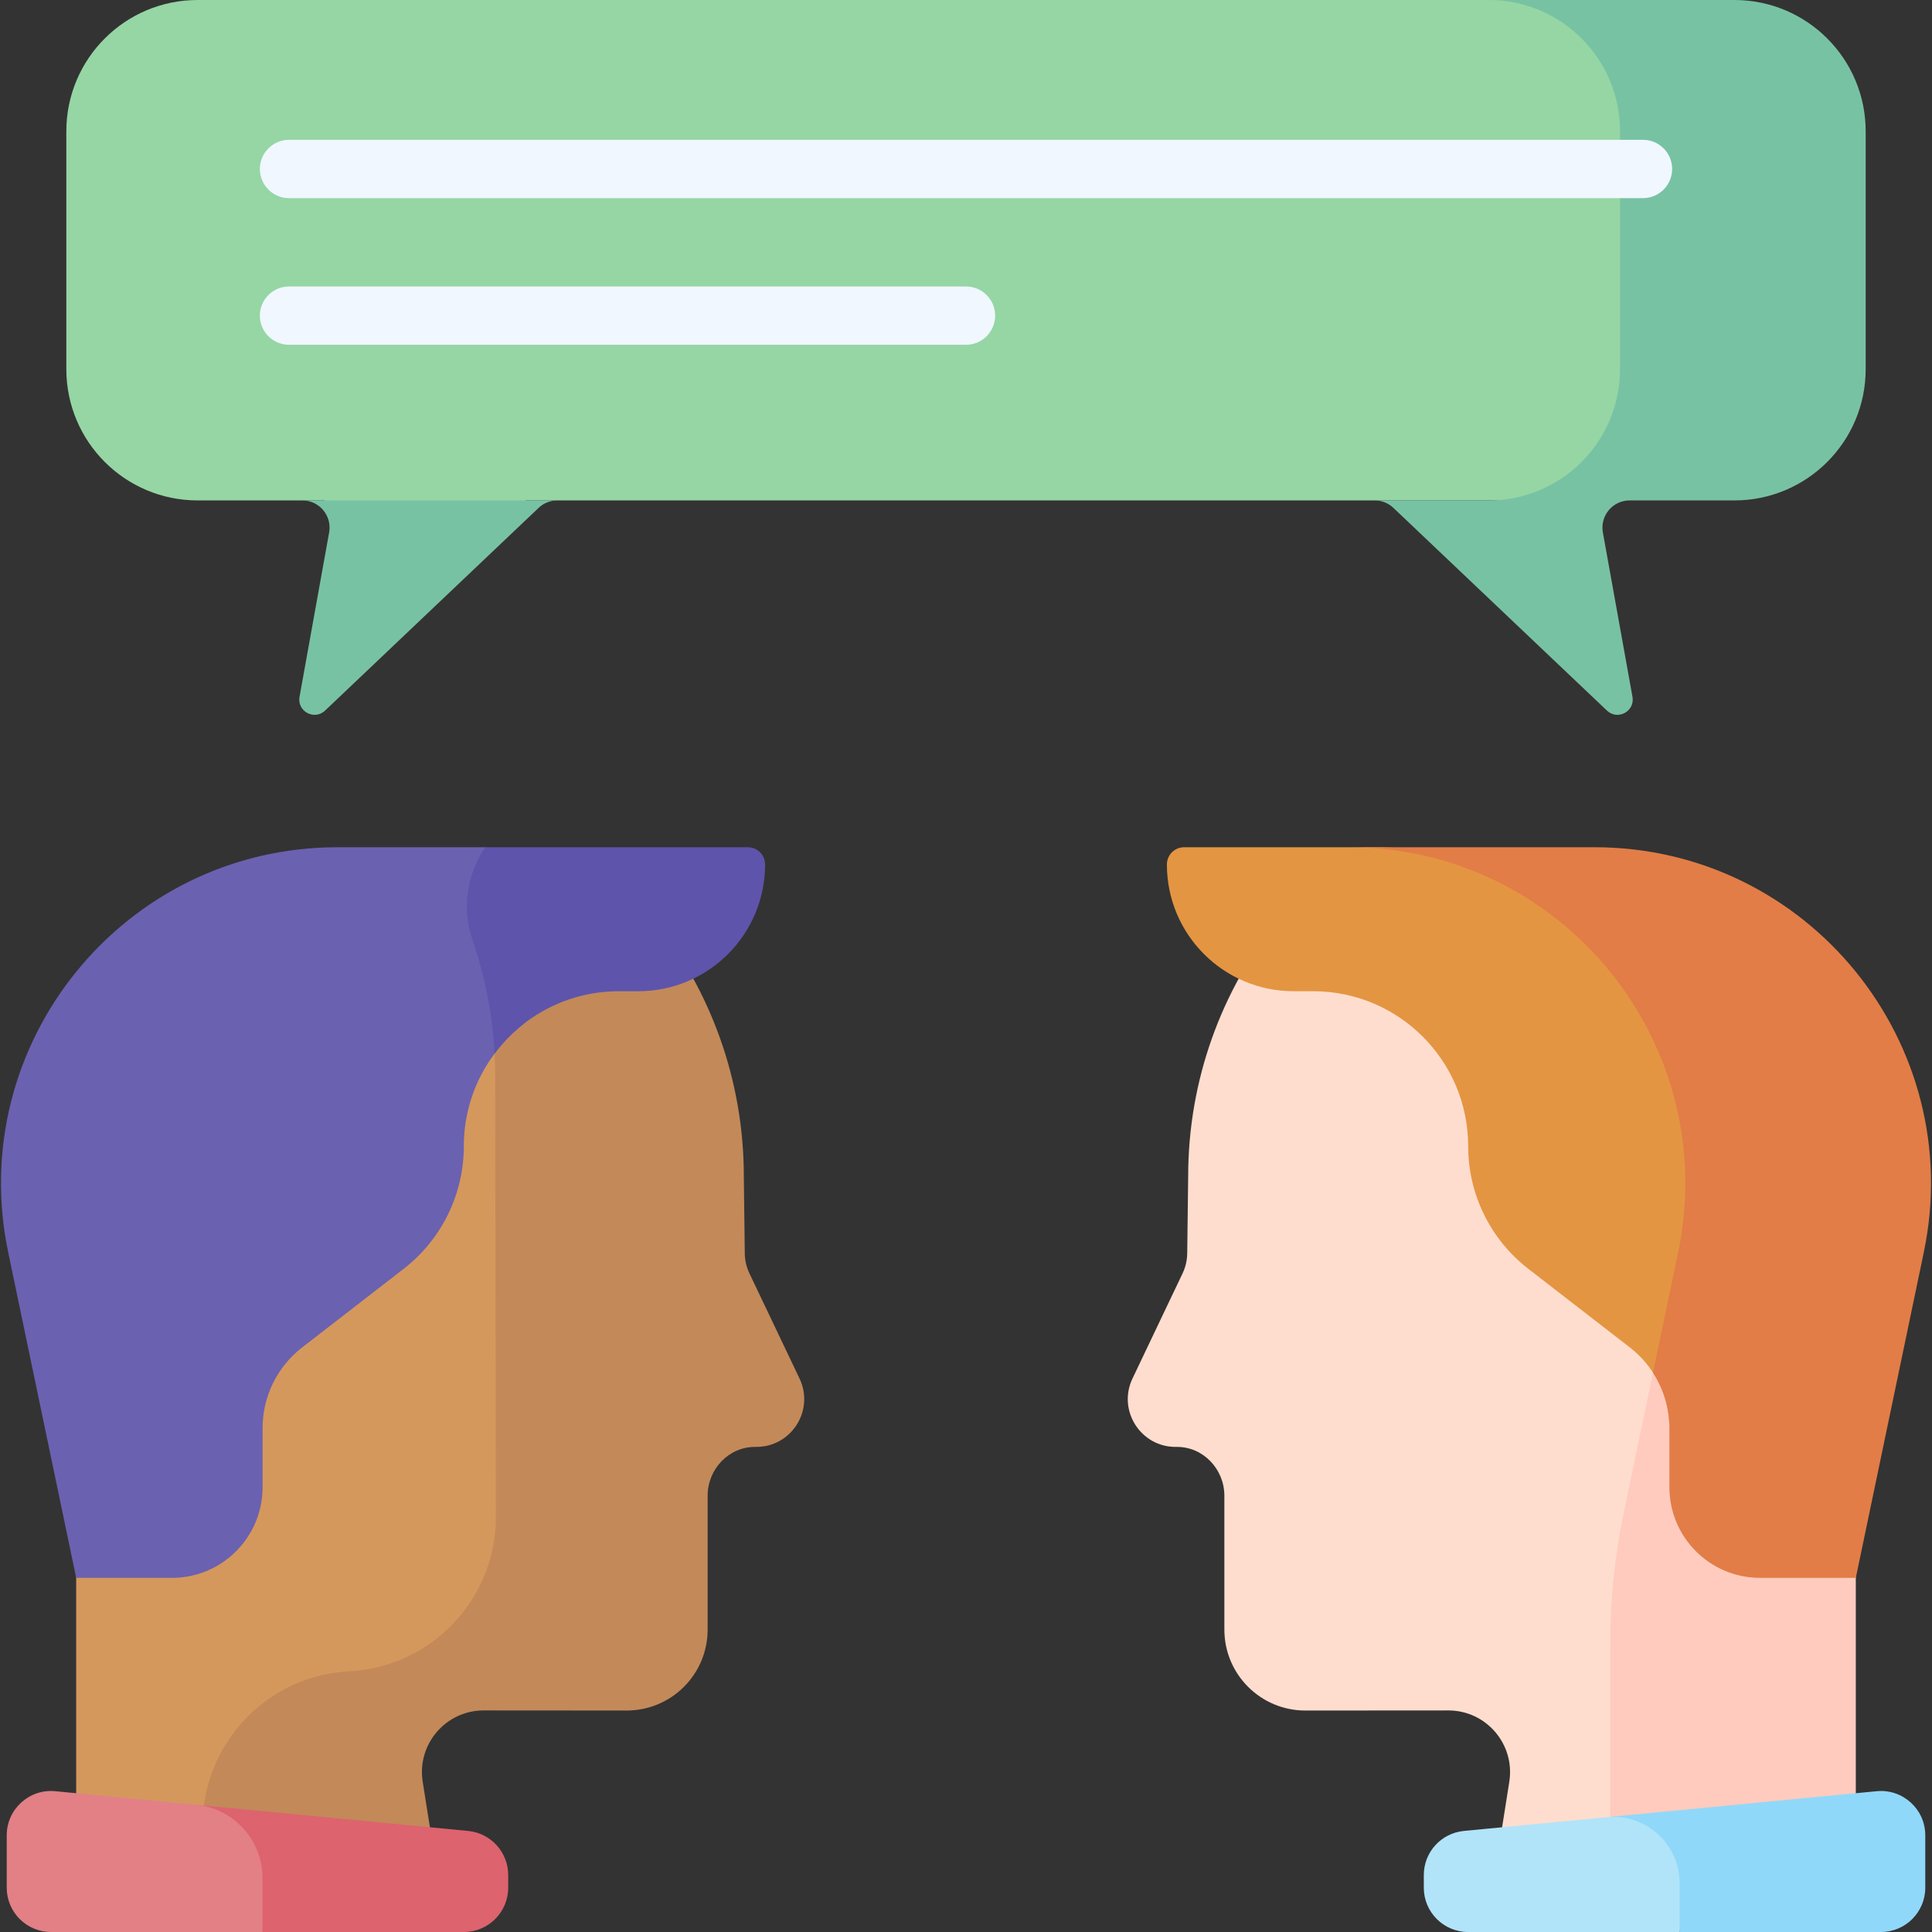
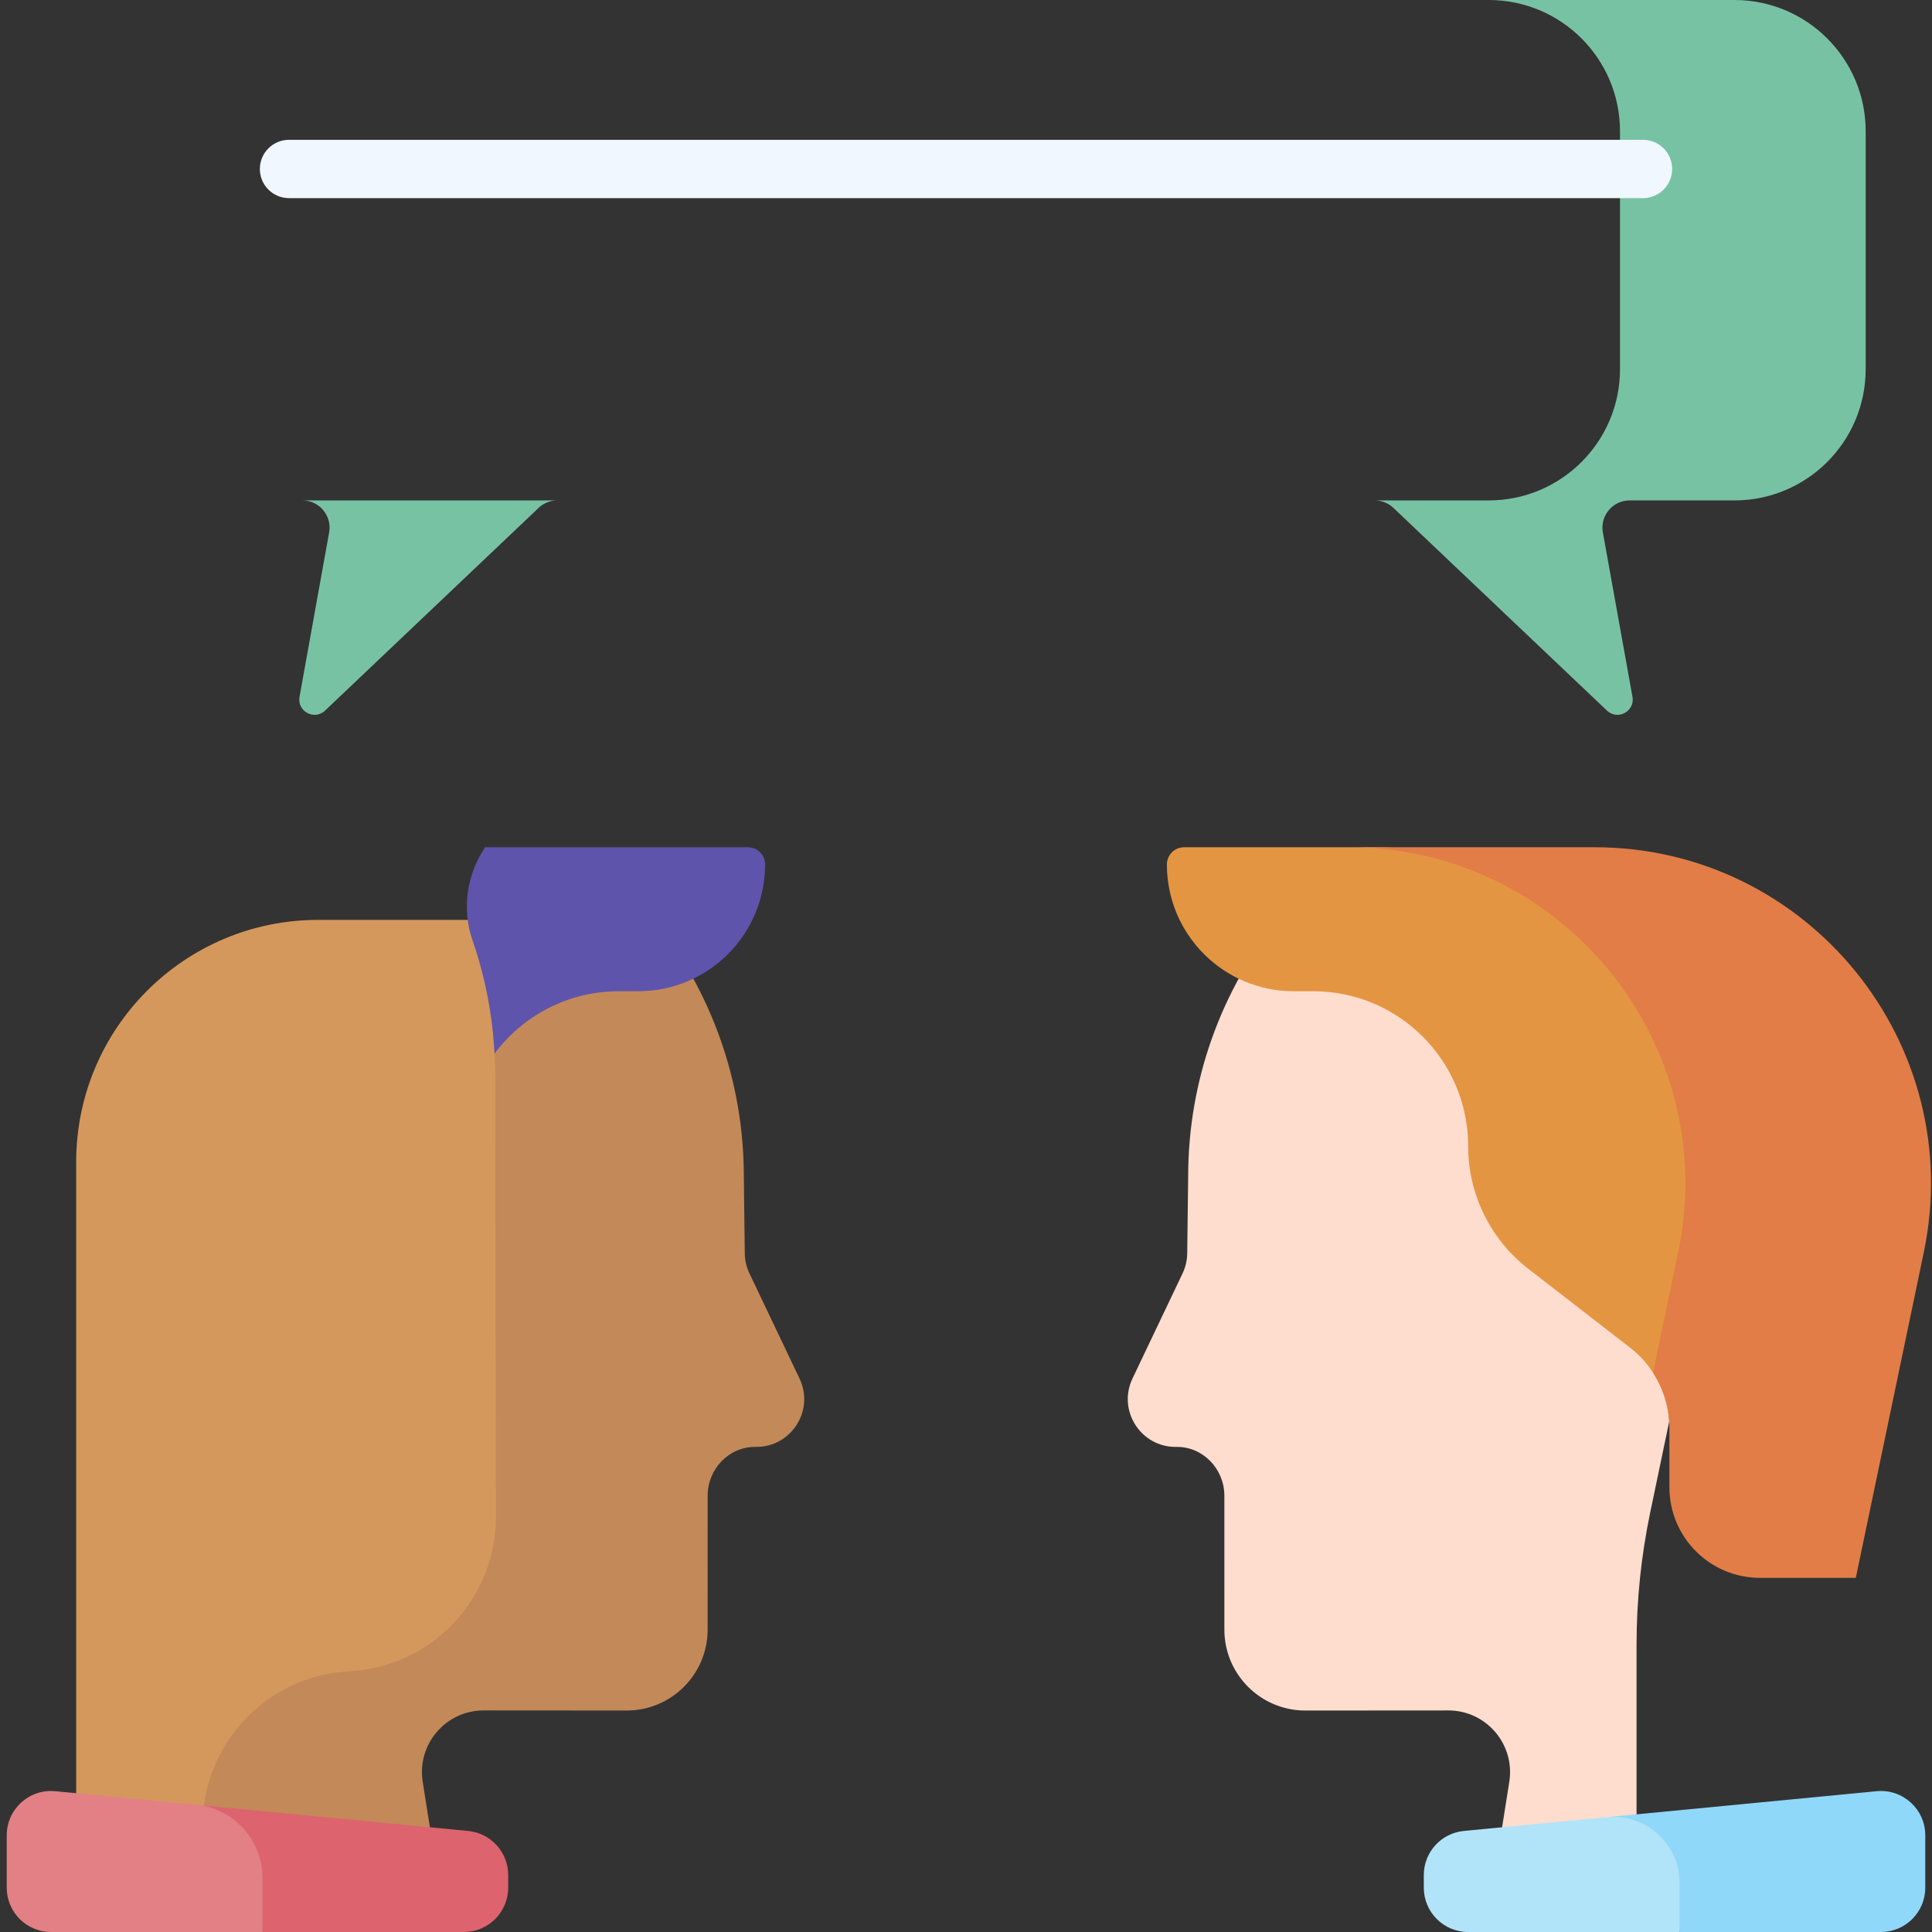
<svg xmlns="http://www.w3.org/2000/svg" id="Capa_1" enable-background="new 0 0 512 512" height="512" viewBox="0 0 512 512" width="512">
  <rect x="0" y="0" width="512" height="512" fill="#333333" stroke="none" />
  <g>
    <g>
-       <path d="m401.28 0h-348.917c-19.212 0-34.786 15.574-34.786 34.787v63.042c0 19.212 15.575 34.787 34.787 34.787h33.636l5.75 5.718h40.75l6.875-5.718h261.905c19.212 0 34.786-15.575 34.786-34.787v-63.042c0-19.213-15.574-34.787-34.786-34.787z" fill="#95d6a4" />
      <g fill="#78c2a4">
        <path d="m80.13 132.616c4.492 0 7.89 4.065 7.094 8.486l-7.846 43.564c-.693 3.846 3.931 6.34 6.765 3.65l56.591-53.72c1.339-1.271 3.116-1.98 4.963-1.98z" />
        <path d="m459.637 0h-65.107c19.212 0 34.787 15.574 34.787 34.787v63.042c0 19.212-15.574 34.787-34.786 34.787h-30.227c1.847 0 3.623.709 4.963 1.98l56.591 53.72c2.834 2.69 7.457.196 6.765-3.65l-7.846-43.564c-.796-4.421 2.602-8.486 7.094-8.486h27.766c19.212 0 34.787-15.575 34.787-34.787v-63.042c-.001-19.213-15.575-34.787-34.787-34.787z" />
      </g>
      <g>
        <g>
          <g>
            <g>
              <path d="m57.761 498.488c-4.617-25.692 14.357-49.607 40.426-50.951 23.066-1.19 41.147-20.259 41.11-43.356l-.202-123.815c0-5.228-.413-11.335-1.347-17.489-1.391-9.123-3.228-14.741-4.595-19.097h-48.824c-35.422 0-64.138 28.716-64.138 64.138v193.597h38.114z" fill="#d5985c" />
              <g>
                <path d="m211.883 365.328-13.277-27.871c-.788-1.654-1.208-3.459-1.23-5.291l-.253-20.389c0-25.623-8.877-49.314-23.732-67.997h-49.438c.237 1.805.652 3.603 1.264 5.368 3.889 11.218 6.005 23.251 6.005 35.746l.191 117.032c.036 21.832-17.055 39.856-38.858 40.981-24.641 1.271-42.576 23.875-38.212 48.16l1.878 10.448h60.439l-4.64-29.329c-1.571-9.929 6.107-18.911 16.16-18.904l37.868.026c11.857.018 21.48-9.589 21.481-21.446l.003-35.498c.001-7.057 5.663-13.025 12.719-12.919 9.405.141 15.67-9.64 11.632-18.117z" fill="#c38959" />
              </g>
-               <path d="m69.591 394.127v-15.679c0-8.354 3.867-16.239 10.472-21.354l26.925-20.848c10.048-7.78 15.93-19.773 15.93-32.482 0-13.153 6.189-24.853 15.805-32.372-.22-2.773-.539-5.637-.976-8.516-2.22-14.555-5.575-20.193-6.343-26.008h.006c-.425-3.238-.289-6.499.367-9.663l-3.208-2.678h-39.12c-56.568 0-98.834 52.004-87.27 107.378l18.011 86.247h25.376c13.269 0 24.025-10.756 24.025-24.025z" fill="#6b61b1" />
              <path d="m198.189 224.527h-69.62c-4.873 7.251-6.241 16.289-3.353 24.62 3.296 9.507 5.302 19.604 5.842 30.068 7.49-10.034 19.456-16.531 32.94-16.531h5.176c18.549 0 33.585-15.037 33.585-33.585.002-2.525-2.045-4.572-4.57-4.572z" fill="#5e54ac" />
            </g>
            <path d="m58.581 478.915-43.929-4.229c-6.899-.664-12.87 4.76-12.87 11.691v13.878c0 6.486 5.258 11.745 11.745 11.745h56.044l3.25-4.917v-9.35c0-8.935-6.002-16.483-14.24-18.818z" fill="#e28086" />
            <g>
              <path d="m124.059 485.218-71.215-6.855c9.494 1.393 16.728 9.556 16.728 19.37v14.267h53.362c6.486 0 11.745-5.258 11.745-11.745v-3.347c-.001-6.05-4.598-11.11-10.62-11.69z" fill="#dd636e" />
            </g>
          </g>
        </g>
        <g>
          <g>
            <g>
              <path d="m395.339 501.515h38.363v-65.641c0-11.783 1.214-23.535 3.623-35.069l7.736-37.043 6.653-31.856c7.001-33.547-5.751-67.338-31.907-88.126h-81.198c-14.856 18.684-23.732 42.374-23.732 67.998l-.253 20.389c-.023 1.832-.443 3.637-1.23 5.291l-13.277 27.871c-4.038 8.477 2.227 18.258 11.633 18.116 7.056-.107 12.718 5.862 12.718 12.919l.003 35.498c.001 11.857 9.623 21.464 21.481 21.446l37.868-.026c10.053-.007 17.73 8.975 16.16 18.904z" fill="#ffddce" />
-               <path d="m427.671 243.779h-14.864c25.276 20.089 39.149 53.446 31.907 88.126l-14.389 68.899c-2.409 11.534-3.623 23.286-3.623 35.069v65.641h65.107v-193.597c0-35.422-28.715-64.138-64.138-64.138z" fill="#ffcbbe" />
              <path d="m442.351 376.74 2.71-12.978 6.653-31.856c7.001-33.547-5.751-67.338-31.907-88.126-15.082-11.987-34.223-19.252-55.364-19.252h-50.633c-2.525 0-4.572 2.047-4.572 4.572 0 18.549 15.037 33.585 33.585 33.585h5.177c22.688 0 41.081 18.392 41.081 41.081 0 12.709 5.882 24.701 15.93 32.482l26.925 20.848c6.154 4.763 9.926 11.931 10.415 19.644z" fill="#e49542" />
            </g>
            <g>
              <path d="m422.551 224.527h-65.107c56.568 0 98.834 52.004 87.27 107.378l-6.653 31.856c2.801 4.322 4.348 9.41 4.348 14.687v15.68c0 13.268 10.756 24.024 24.024 24.024h25.376l18.011-86.247c11.565-55.374-30.701-107.378-87.269-107.378z" fill="#e27d47" />
            </g>
            <path d="m429.292 481.238-41.35 3.98c-6.023.58-10.619 5.64-10.619 11.691v3.347c0 6.486 5.258 11.745 11.744 11.745h56.044l.833-2.656v-10.406c-.001-9.527-7.462-17.137-16.652-17.701z" fill="#b1e4f9" />
            <path d="m497.348 474.686-71 6.835c10.114-.675 18.763 7.331 18.763 17.541v12.938h53.362c6.486 0 11.745-5.258 11.745-11.745v-13.879c0-6.93-5.971-12.354-12.87-11.69z" fill="#90d8f9" />
          </g>
        </g>
      </g>
      <g>
        <g>
          <path d="m435.409 52.507h-358.818c-4.267 0-7.726-3.459-7.726-7.726s3.459-7.726 7.726-7.726h358.819c4.268 0 7.726 3.459 7.726 7.726s-3.459 7.726-7.727 7.726z" fill="#f0f7ff" />
        </g>
        <g>
-           <path d="m256 91.372h-179.409c-4.267 0-7.726-3.459-7.726-7.726 0-4.268 3.459-7.726 7.726-7.726h179.409c4.268 0 7.726 3.459 7.726 7.726s-3.458 7.726-7.726 7.726z" fill="#f0f7ff" />
-         </g>
+           </g>
      </g>
    </g>
  </g>
</svg>